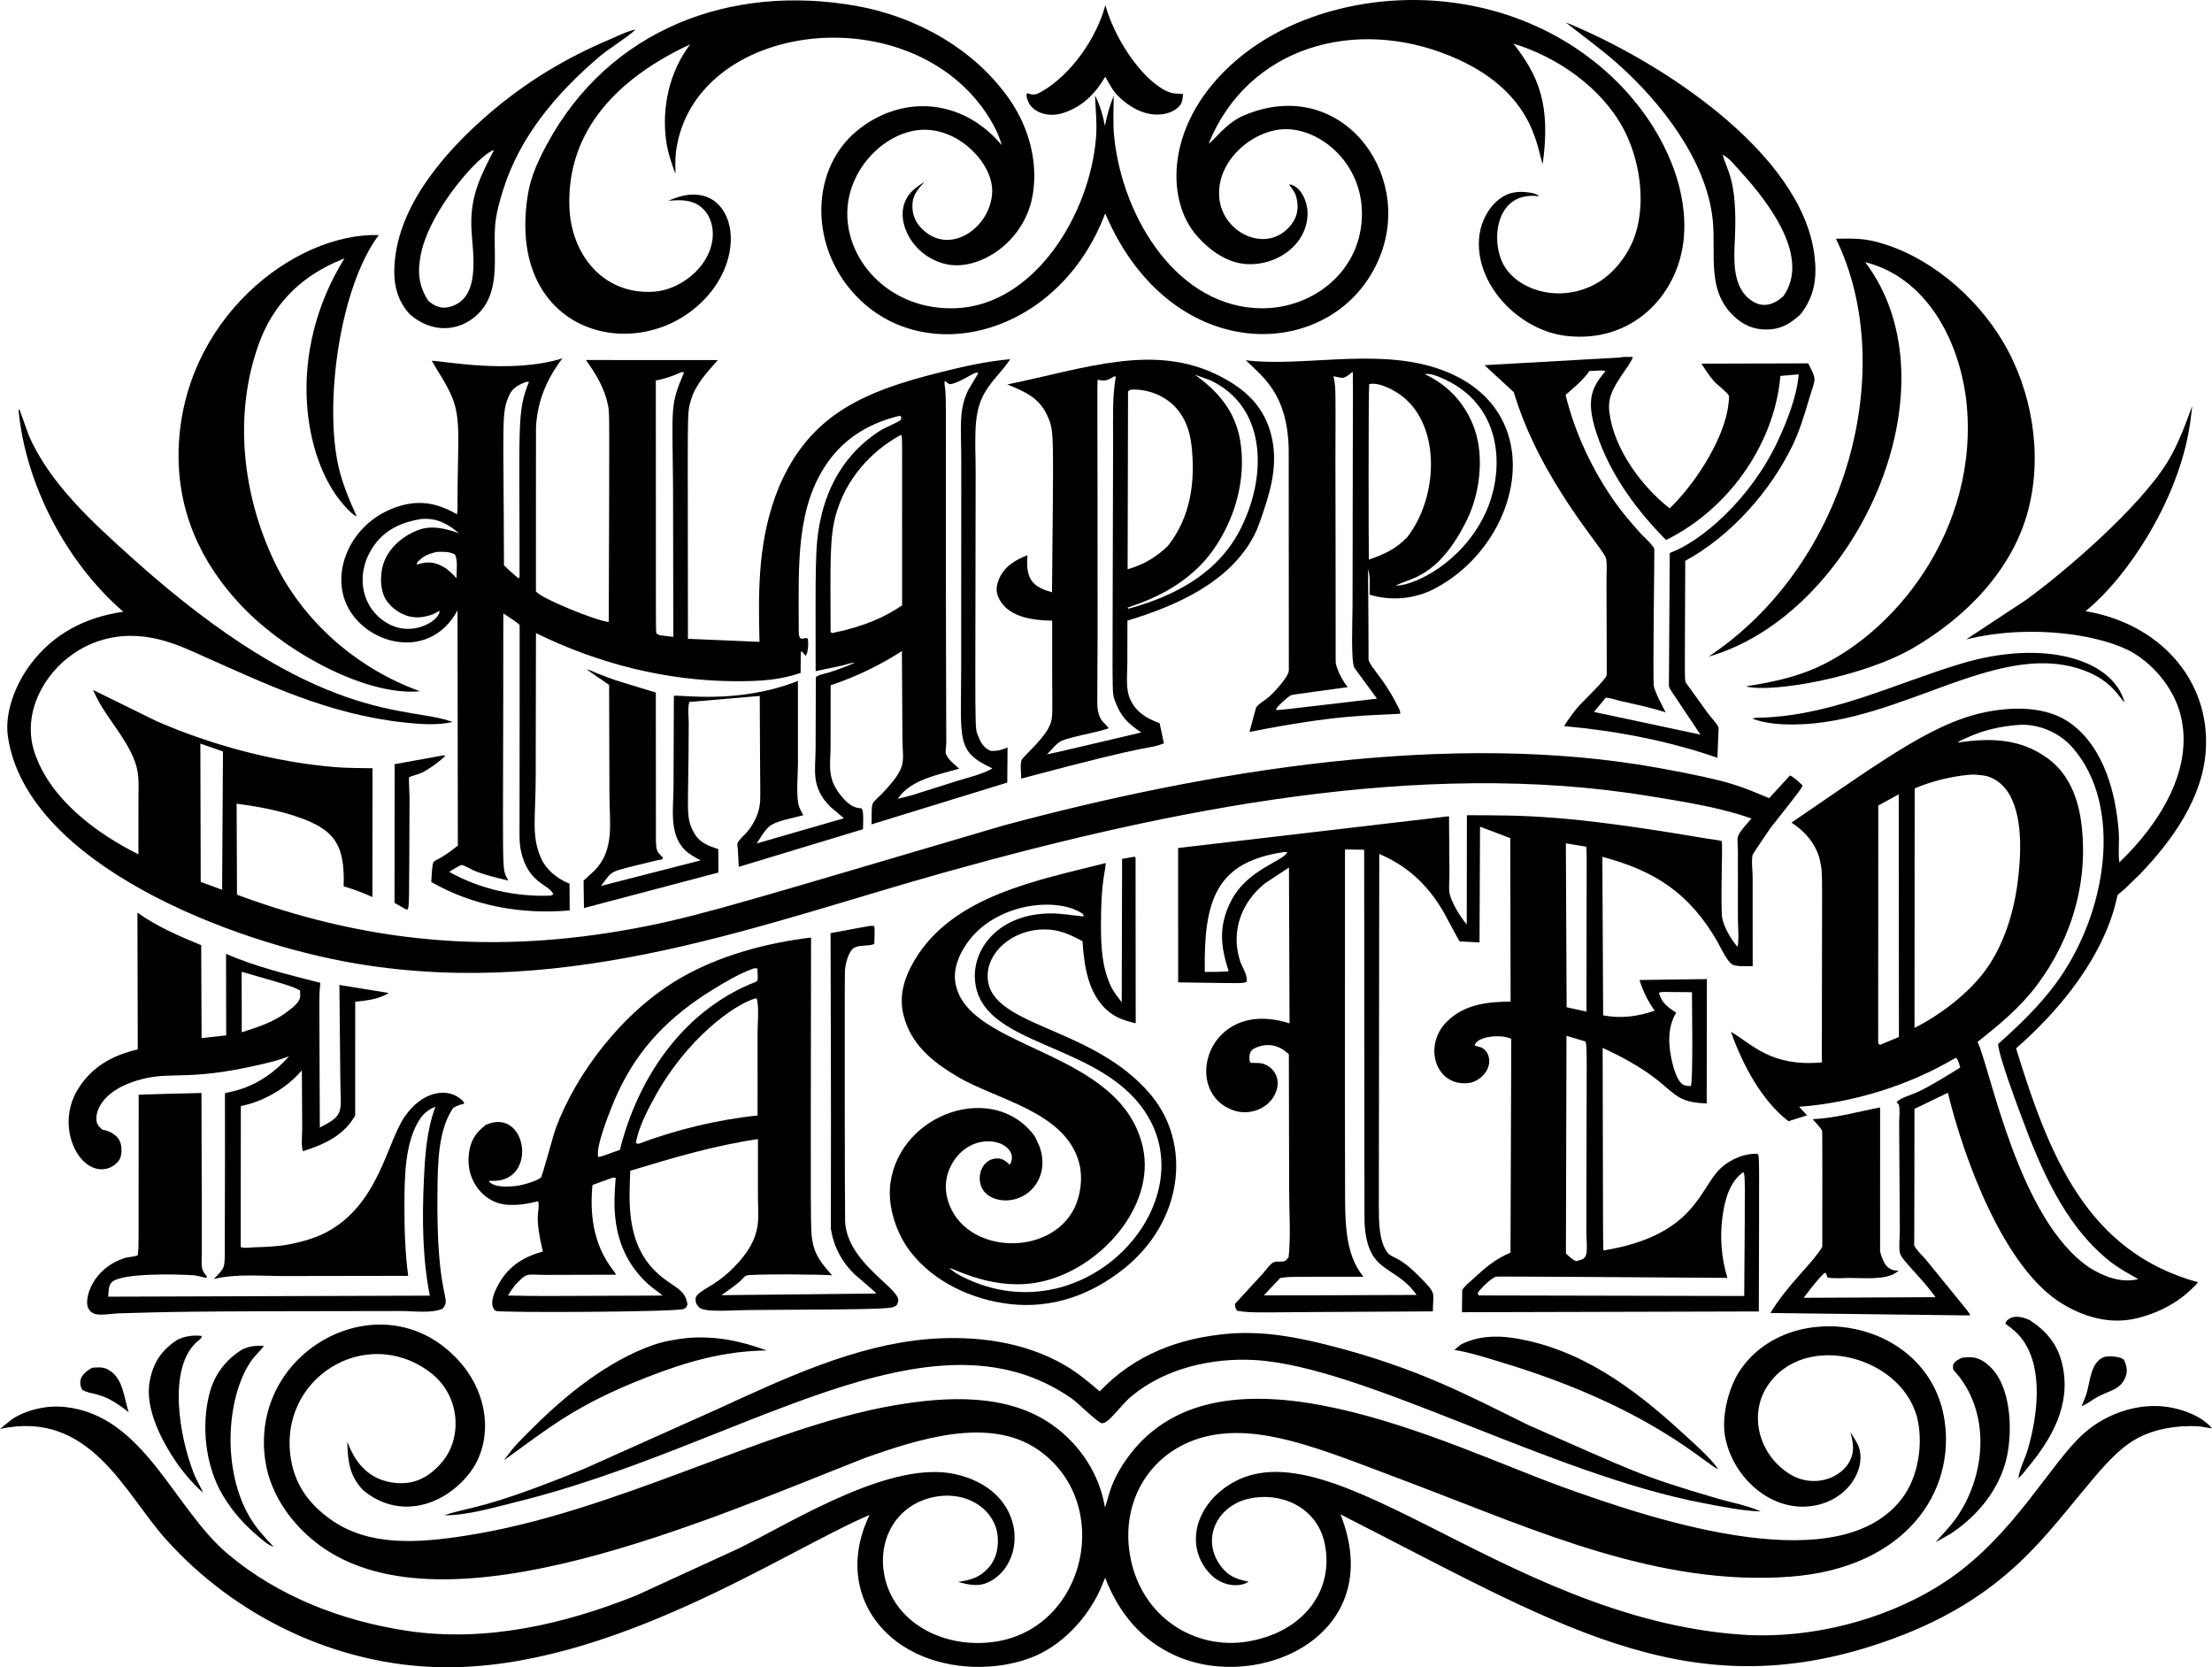
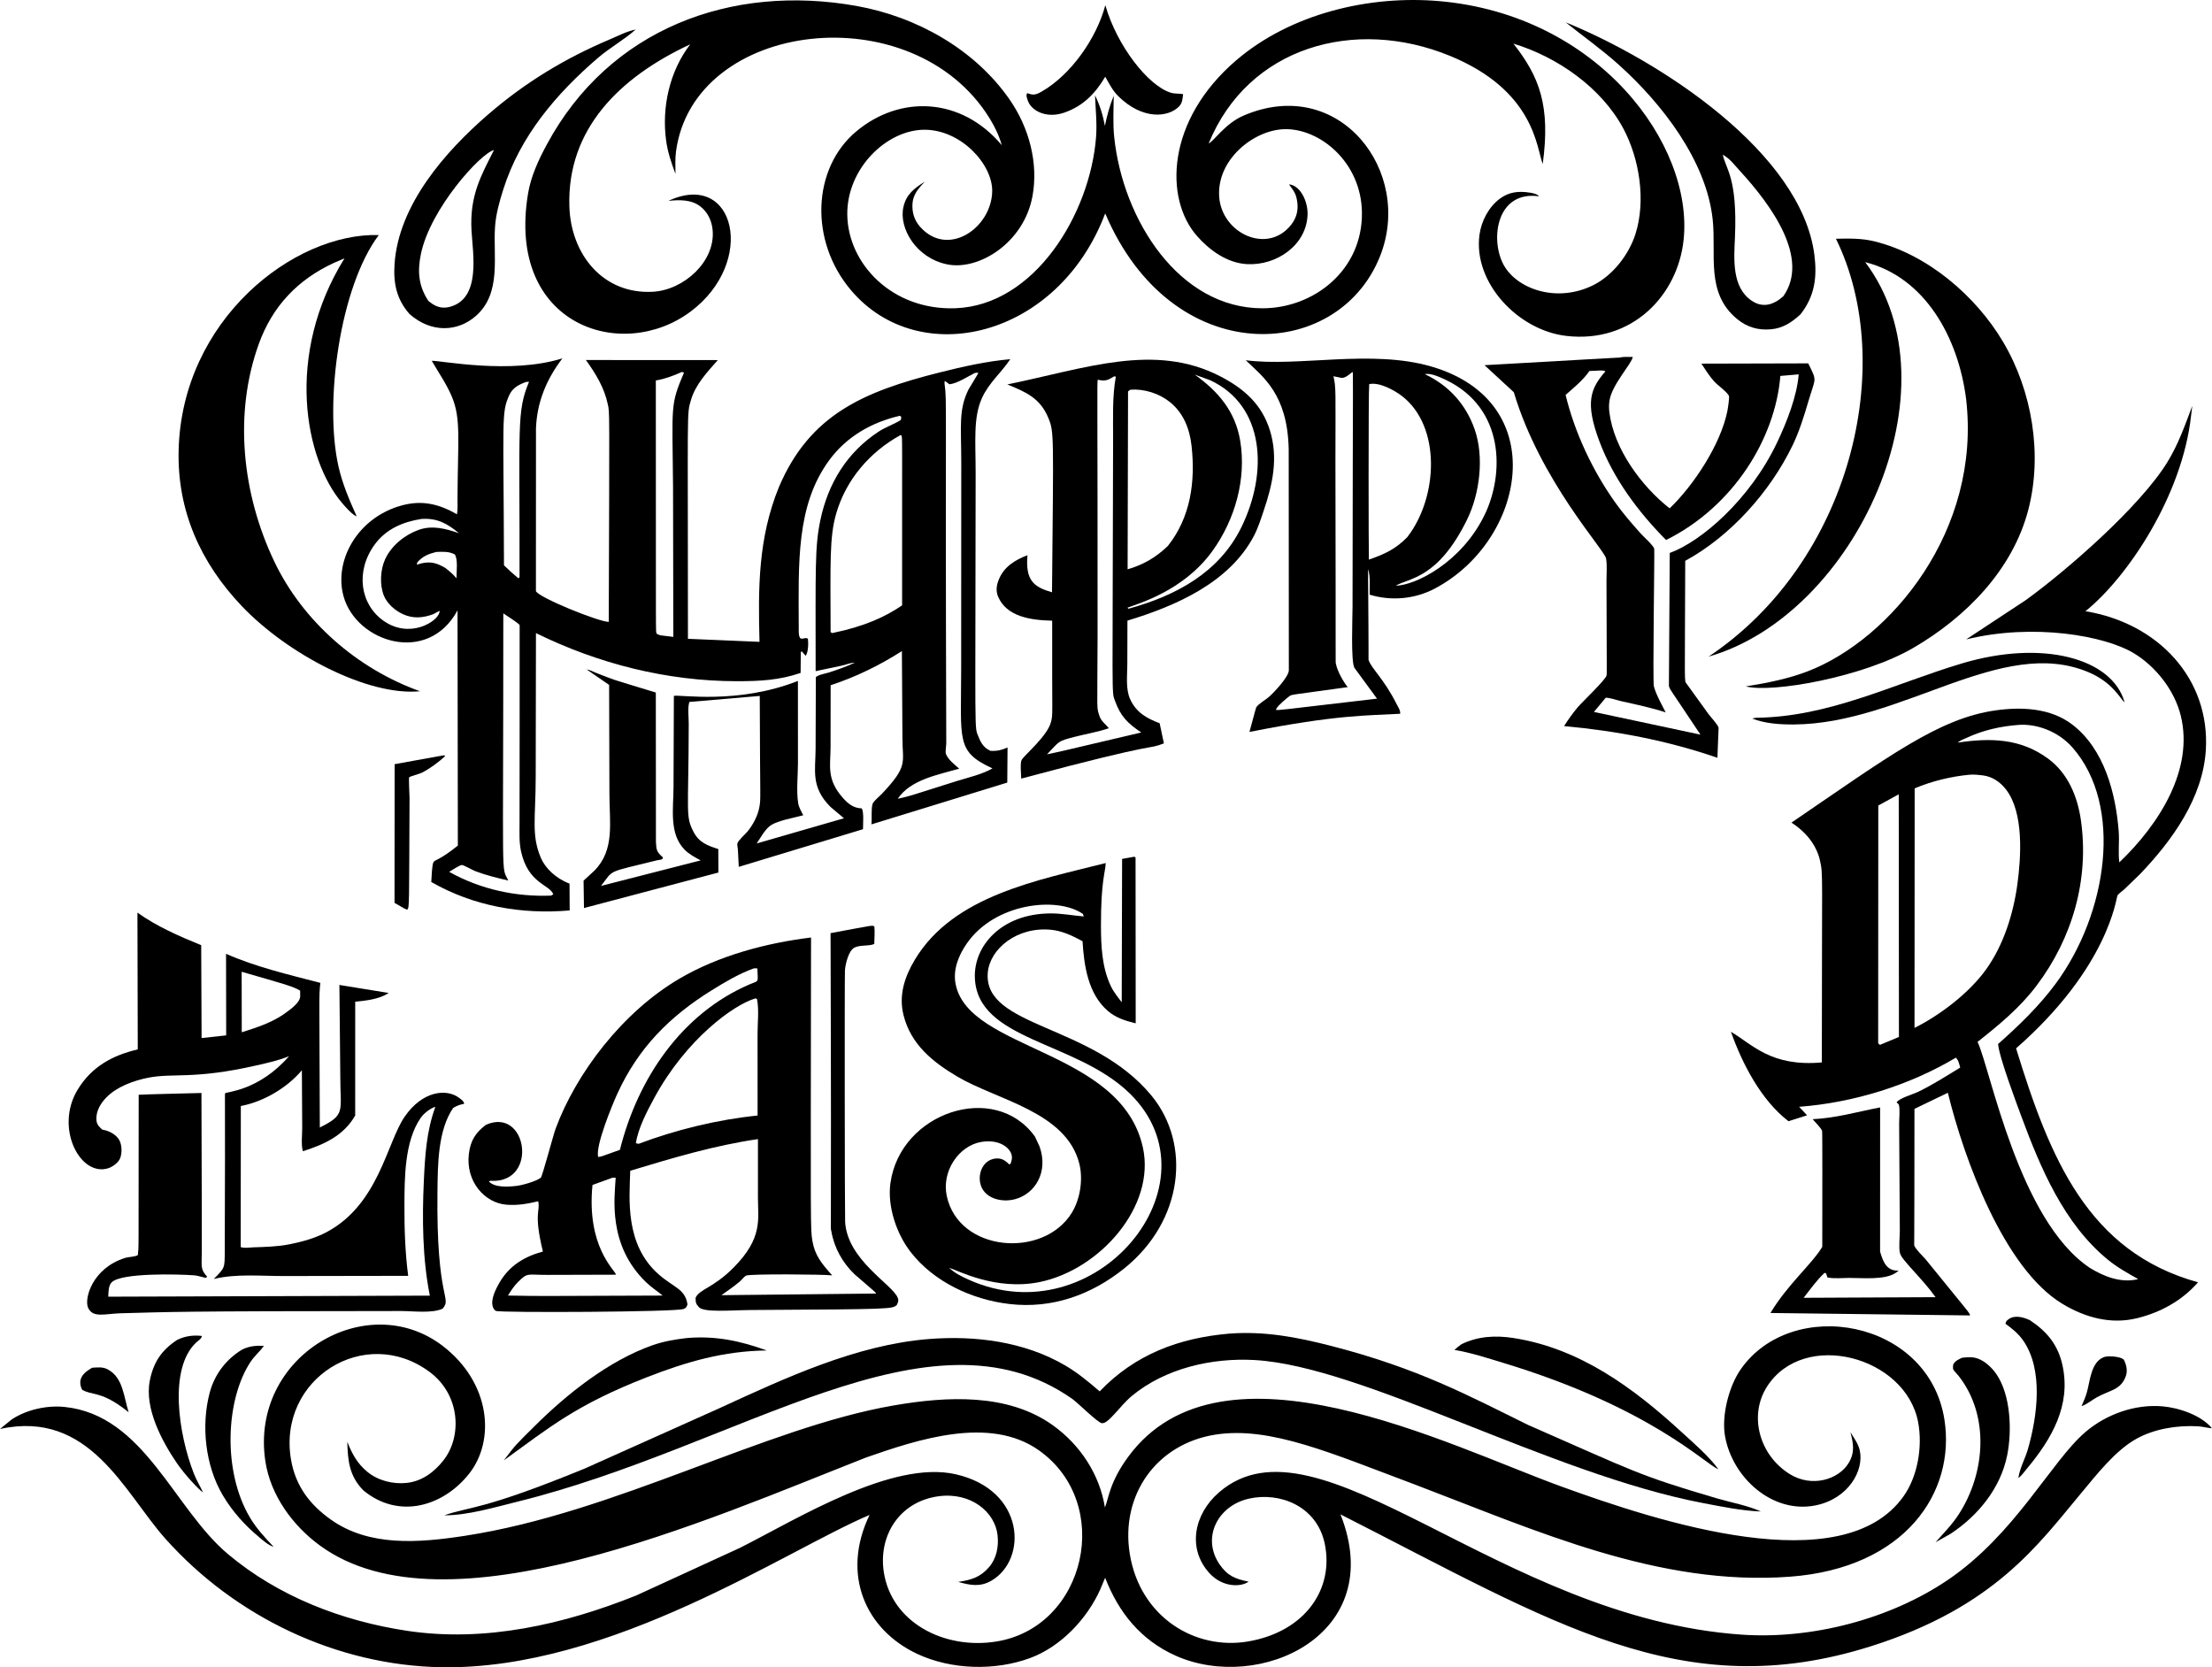
<svg xmlns="http://www.w3.org/2000/svg" version="1.1" id="Layer_1" x="0px" y="0px" viewBox="0 0 5000 3768.618" enable-background="new 0 0 5000 3768.618" xml:space="preserve">
  <g>
    <path d="M1236.052,326.61c-18.769,34.81-35.916,71.541-42.454,110.817   c-49.609,298.176,212.038,382.986,367.389,266.878c150.253-112.305,100.778-320.572-50.136-250.283   c24.722-2.533,51.81-3.41,72.536,12.853c16.643,13.066,25.547,32.473,27.436,53.174   c6.479,70.903-64.936,135.48-134.911,139.425c-112.372,6.339-185.441-83.829-188.915-192.695   c-5.577-174.536,112.924-292.079,273.17-366.575c-46.753,60.827-64.922,142.746-54.372,218.31   c3.659,26.21,11.83,49.88,21.011,74.494c-0.072-16.691-0.965-34.134,1.253-50.689   c39.83-297.567,535.806-355.828,709.1-74.439c11.686,18.976,21.163,38.8,27.268,60.277   c-91.277-108.607-229.792-114.289-329.179-30.909c-99.031,83.066-106.576,246.931-11.45,359.019   c154.361,181.887,467.966,107.816,574.42-173.887c150.879,354.968,524.548,336.948,620.713,98.084   c77.533-192.565-92.026-412.776-308.725-318.839c-40.973,17.76-67.24,58.334-78.081,62.618   c89.304-218.837,330.276-286.211,545.391-197.958c191.727,78.659,195.566,208.655,209.642,244.449   c17.92-131.346-7.232-197.165-66.203-272.066c99.272,29.96,199.532,99.83,248.752,192.498   c36.316,68.372,51.002,162.727,27.104,237.757c-14.773,46.388-50.781,93.079-94.499,115.192   c-84.304,42.639-178.057,8.151-205.854-50.017c-28.019-58.615-11.296-163.369,82.337-150.386   c-3.912-5.25-14.281-7.271-20.715-8.276c-25.238-3.938-46.946-1.837-67.752,13.626   c-25.178,18.712-41.709,50.22-46.033,81.165c-15.052,107.819,86.431,216.069,195.693,228.982   c149.288,17.653,252.757-91.775,265.715-217.745c22.137-215.15-192.739-507.491-552.205-538.905   c-158.816-13.879-335.681,28.375-458.505,133.204c-159.304,135.958-163.453,313.492-89.279,397.698   c28.493,32.345,68.136,61.013,112.636,63.542c67.726,3.85,135.653-43.504,137.285-112.646   c0.702-29.545-16.476-65.417-41.969-67.648c12.143,16.81,15.821,21.133,18.552,38.984   c2.859,19.444-1.441,36.635-13.524,52.125c-53.459,68.526-157.446,19.765-162.872-63.554   c-5.442-83.587,77.982-150.474,147.602-152.283c79.18-2.056,173.712,73.944,175.091,188.318   c1.561,130.564-108.743,216.383-224.615,216.549c-188.534,0.266-315.948-199.728-335.385-387.323   c-3.147-30.392-1.237-62.614-1.097-93.161c-9.128,23.05-14.945,43.877-19.862,68.135   c-4.596-24.294-11.418-46.839-22.416-69.029c1.293,31.457,4.821,63.522,2.354,94.955   c-13.565,172.66-138.229,379.77-317.885,386.315c-142.946,5.211-243.194-100.63-244.404-211.691   c-1.145-104.586,89.339-191.82,174.654-191.775c82.632,0.045,154.163,78.442,152.895,139.441   c-1.741,82.951-100.406,150.626-163.028,79.877c-13.352-15.082-18.641-33.482-17.079-53.346   c1.609-20.444,14.309-34.218,27.544-48.444c-24.142,15.358-41.801,28.356-48.239,57.652   c-10.394,47.254,28.658,114.926,99.36,129.189c71.219,14.362,172.851-48.674,192.387-153.595   c14.06-75.543-7.811-155.688-51.114-218.373c-79.01-114.375-210.778-187.852-345.934-212.099   C1652.668-37.37,1377.151,64.948,1236.052,326.61z" />
    <path d="M2405.555,254.628c42.63-14.713,70.382-43.335,92.746-81.246c8.499,15.152,16.911,31.649,29.354,43.937   c54.504,53.831,112.735,48.749,137.694,23.117c7.271-7.466,7.807-17.739,8.976-27.572   c-9.112-1.91-18.472-0.525-27.384-3.183c-51.627-15.392-122.582-106.856-148.455-197.943   c-19.577,74.169-77.164,156.936-143.915,195.285c-14.864,8.538-19.687,7.962-32.909,3.52   c-2.851,5.519-0.428,10.572,1.409,16.284C2330.639,250.338,2365.03,268.613,2405.555,254.628z" />
    <path d="M3871.317,495.827c8.612,79.569-16.623,165.568,54.737,224.869c22.656,18.844,47.718,26.207,77.104,23.614   c27.224-2.405,47.562-16.091,66.979-34.174c32.068-41.093,37.554-83.991,31.028-134.536   c-29.852-230.301-346.473-437.116-562.182-525.159c40.34,32.205,82.201,61.773,120.631,96.382   C3756.123,233.739,3856.884,362.505,3871.317,495.827z M3933.808,387.287   c70.773,77.235,157.473,196.908,97.254,282.276c-22.476,20.15-46.628,26.701-71.103,10.484   c-46.153-30.633-40.352-95.671-38.278-143.431c5.913-136.102-21.224-154.578-27.432-187.137   C3912.617,361.146,3916.072,367.931,3933.808,387.287z" />
    <path d="M1076.043,713.817c57.987-51.349,38.31-133.671,42.946-201.475c1.942-28.355,10.109-57.267,18.665-84.275   c38.198-120.618,119.954-216.605,214.57-297.758c26.411-22.655,59.188-40.771,84.599-63.528   c-19.814,3.736-39.98,14.425-58.5,22.267c-101.618,43.025-191.077,97.268-274.763,169.522   c-96.805,83.582-202.984,204.38-211.739,338.575c-2.851,43.69,4.624,79.389,33.978,112.818   C975.196,753.408,1035.052,750.112,1076.043,713.817z M951.508,573.723   c21.326-102.346,135.127-227.651,165.026-234.512c-29.098,57.781-55.255,102.834-50.709,182.359   c2.999,52.446,21.487,152.063-47.822,171.687c-25.732,7.286-41.086-6.424-49.628-12.945   C945.779,646.178,943.317,613.036,951.508,573.723z" />
    <path d="M949.418,1562.454c-141.085-50.285-265.195-157.893-329.844-294.105   c-71.803-151.27-92.013-332.068-34.474-491.246c30.819-85.255,88.306-145.424,169.915-183.012l23.721-10.236   c-135.635,218.646-89.817,454.822-5.12,553.519c7.755,9.04,18.809,21.873,28.765,27.944l3.868,1.789   c-16.555-36.835-32.188-73.094-41.141-112.694c-32.643-144.414,3.062-406.092,91.125-523.143   c-192.211-5.398-445.083,191.635-452.457,486.192c-3.431,137.04,49.56,254.741,143.175,352.941   C650.366,1478.89,831.874,1573.974,949.418,1562.454z" />
    <path d="M3862.025,1484.266c333.1-95.605,567.492-608.906,354.081-891.735   c136.085,34.346,210.544,171.61,228.042,308.979c34.947,298.556-171.085,542.514-355.274,614.825   c-45.601,17.911-94.443,27.395-142.646,35.162c58.467,15.521,264.663-20.602,378.735-87.116   c118.625-69.121,224.479-176.156,259.831-312.152c32.549-125.159,8.768-268.502-56.97-379.408   c-61.935-104.519-171.432-198.041-291.058-227.345c-29.145-7.135-57.09-6.423-86.797-5.806   C4289.794,824.395,4183.545,1269.904,3862.025,1484.266z" />
    <path d="M3566.331,1598.617c-11.423,13.574-21.399,27.615-30.876,42.622   c118.285,10.764,234.192,32.805,346.579,71.633c2.571-72.507,3.061-67.049,2.438-68.652   c-3.355-8.62-16.787-22.397-22.72-30.381l-49.512-68.624c-5.443-7.101-3.696,9.229-2.934-277.538   c102.434-55.799,191.729-155.924,242.414-260.543c15.414-31.769,26.263-66.94,36.192-100.782   c16.188-54.799,19.947-43.244-0.6-85.019l-241.494,0.616c8.892,13.369,17.707,27.691,28.417,39.664   c8.776,9.812,27.476,22.161,33.626,32.621c2.017,3.433-2.47,30.877-3.559,36.155   c-15.386,74.41-75.343,165.976-130.171,218.682c-64.093-50.004-126.556-135.532-136.333-217.689   c-1.053-8.84-1.057-16.731,0.268-25.567c5.221-36.326,50.679-83.907,52.638-99.013   c-8.043,0.332-20.762-0.92-28.169,1.233l-306.903,17.415l66.21,61.101   c59.688,200.16,205.29,356.18,208.581,375.922c2.586,15.546,0.865,33.718,0.904,49.496   c0.545,228.595,1.075,207.663,0.06,214.84C3630.111,1535.827,3575.872,1587.268,3566.331,1598.617z    M3738.387,1551.245c-2.886-10.989,1.88-306.29,0.828-310.828c-1.686-7.279-24.31-27.531-30.039-33.922   c-19.774-22.045-39.963-45.279-57.195-69.392c-51.386-71.909-92.389-158.557-113.104-244.472   c19.632-17.249,39.095-32.952,53.908-54.106c18.901-0.234,31.609-2.921,35.968,1   c-33.967,39.016-46.139,70.431-13.776,157.289c31.524,84.595,87.906,160.29,151.058,223.812   c152.34-75.793,246.7-229.484,258.3-370.916l41.477-3.533c-4.084,49.712-26.744,107.144-48.003,152.202   c-62.078,131.848-174.032,226.567-243.527,251.499c-0.004,0.406-1.965,300.242-1.885,300.579   c2.007,8.529,1.519,4.812,71.287,110.061l-240.773-51.325l26.704-32.117c11.522,0.404,24.225,5.402,35.607,7.959   c33.758,7.587,66.907,14.398,99.848,25.198C3756.259,1592.538,3743.383,1570.301,3738.387,1551.245z" />
    <path d="M3095.903,1344.152c48.547,14.762,101.75,10.188,147.022-13.633   c205.217-107.969,266.827-422.393-7.695-502.098c-136.092-39.514-299.915,1.439-419.287-14.138   c39.474,38.084,94.459,77.059,97.054,201.415l0.292,499.353c-0.152,14.754-33.001,49.428-44.119,59.505   c-7.402,6.711-23.753,15.887-28.913,23.334c-1.466,2.115-0.939,1.081-16.014,56.555   c198.87-39.405,268.086-36.846,340.662-41.069c0.949-7.371-4.288-14.542-7.615-21.169   c-29.45-58.71-57.906-81.492-63.796-100.665c-0.375-1.216,0.61,16.28-1.149-204.976   C3098.144,1302.819,3095.682,1326.781,3095.903,1344.152z M3112.625,1579.213   c-241.81,28.169-217.752,26.049-228.614,25.294l1.389-3.233c3.94-6.883,22.86-23.298,29.726-28.035   c5.39-3.725,3.623-2.232,131.144-20.076c-10.517-13.33-23.304-36.111-26.539-52.722   c-1.325-6.817-0.048,29.726-1.129-460.553c0.158-155.678,1.568-163.614-4.456-189.446   c5.793,1.09,1.92,0.314,18.144,3.678c8.584,0.625,17.14-7.396,24.734-13.345   c2.147,4.595,0.932-40.987,0.252,531.582c0.016,22.821-4.264,125.96,4.664,137.729L3112.625,1579.213z    M3267.819,858.533c134.298,63.939,132.302,213.415,88.27,304.701c-52.133,108.082-156.506,159.914-201.194,160.678   c29.511-17.78,94.982-14.428,161.263-149.437c28.909-58.9,38.938-141.846,17.087-204.184   c-19.87-56.675-58.376-98.884-112.344-124.511C3233.496,842.462,3256.297,853.046,3267.819,858.533z    M3094.241,1264.944c-0.742-8.54-1.292-381.127,0.693-396.651c21.918-5.183,56.081,13.064,73.945,26.791   c88.88,68.28,82.23,228.573,12.071,319.127C3154.534,1241.39,3129.384,1252.683,3094.241,1264.944z" />
    <path d="M2276.821,1768.915l0.625-79.328c-13.362,5.645-21.671,8.272-38.362,7.635   c-15.033-6.691-21.699-17.491-27.456-32.273c-9.469-24.295-6.747,18.611-6.298-595.341   c-0.032-73.07-5.715-125.555,14.265-169.77c15.822-35.018,43.607-57.007,64.041-87.956   c-54.713,4.95-106.727,16.675-159.874,30.036c-171.86,43.215-293.141,95.276-362.841,258.394   c-47.282,115.6-47.322,228.282-44.151,350.484l-161.751-6.867c0.09-531.071-3.084-505.738,6.874-539.89   c10.265-35.206,36.901-63.218,60.658-90.093l-298.196-0.172c22.079,30.713,41.581,62.366,49.484,99.945   c4.278,20.35,3.737-4.546,2.178,491.954c-22.083,0.193-160.236-55.648-164.622-69.681   c-0.17-0.545,0.128-367.601,0.128-368.159c2.41-59.5,23.933-110.845,59.741-157.833   c-117.441,36.922-275.716,4.648-295.365,5.538c15.434,26.583,34.511,54.174,46.121,82.574   c20.193,49.377,12.791,96.558,12.111,229.322c-0.084,11.241,0.985,24.054-1.241,35.038   c-40.38-23.178-78.606-32.638-124.983-19.956c-100.205,27.41-153.977,125.475-131.128,206.089   c29.197,102.985,190.144,155.476,257.416,31.037l0.737,531.711c-41.694,33.636-51.3,31.3-55.165,37.567   c-3.301,5.347-4.405,37.053-4.9,44.727c95.629,54.682,203.788,73.678,312.817,64.266l-0.32-60.577   c-32.365-12.482-55.218-35.7-64.842-58.388c-21.985-51.816-11.652-89.292-11.602-183.555l0.565-324.373   c141.129,69.485,296.378,108.644,453.986,108.765c52.838,0.041,96.31-2.367,144.232-18.744l0.416-47.352   l2.342-1.284l8.76,9.936c6.041-8.512,6.213-28.592,5.004-38.868c-8.255-4.218-15.73,5.726-19.377-4.806   c-1.93-5.574-1.221-15.458-1.377-21.425c-0.383-144.531-6.287-274.592,68.921-377.043   c39.131-53.306,95.785-85.615,159.513-100.361l3.331,2.253l-0.825,7.063   c-15.598,10.116-34.166,15.81-50.352,26.459c-71.683,47.167-114.401,116.964-131.741,200.274   c-12.65,60.794-10.707,105.112-10.645,341.152l60.886-12.849c8.424-1.969,18.941-6.587,27.396-6.123   c-19.261,8.776-39.255,16.007-59.441,22.337c-7.543,2.369-22.96,4.818-28.357,10.22l-0.589,161.911   c-0.155,49.16-11.334,86.243,33.662,131.382l30.491,25.646l-197.295,56.971   c8.119-12.201,17.171-28.748,28.217-38.232c15.578-13.373,56.718-19.76,77.004-25.47   c-4.052-8.031-9.905-17.943-11.354-26.831c-4.476-27.499-0.745-61.837-0.605-90.121l-0.088-186.737   c-135.941,53.587-266.745,30.367-280.4,33.766l-0.777,205.821c-0.167,49.258-10.477,105.261,24.77,141.582   c10.073,10.38,23.973,17.699,36.584,24.482l-225.331,57.712c30.015-38.228,10.178-29.115,126.988-57.976   c5.373-1.26,13.368-0.536,12.996-6.562c-14.162-12.287-14.778-16.528-15.782-34.67l-0.248-337.919   c-114.417-34.98-84.749-25.063-136.241-44.919c-5.973-2.353-13.808-6.679-20.142-7.283l50.821,34.966l0.696,246.285   c-0.044,65.304,12.53,126.053-33.674,173.299l-24.79,22.861l0.937,61.929l303.877-80.277l-0.284-53.09   c-24.498-7.783-43.666-14.894-56.062-39.06c-18.63-36.307-11.135-40.708-10.753-244.448   c0.028-13.93-2.759-36.055,1.377-48.964l159.165-13.606c0.65,246.324,2.771,229.867-0.873,251.227   c-3.323,19.472-14.621,40.417-27.1,55.543c-5.032,6.098-20.802,19.66-22.62,26.815   c-0.713,2.809,0.913,10.396,1.173,13.482l1.982,39.28l280.817-85.103c-0.084-9.828,2.482-41.069-3.127-47.116   c-17.789-0.586-29.692-9.534-41.665-22.917c-38.202-42.713-28.679-72.27-28.541-115.224l0.176-140.166   c57.363-18.892,110.134-44.698,161.066-77.14l1.225,196.008c-0.105,56.85,14.066,62.634-46.881,126.984   c-4.7,4.962-18.204,16.107-20.374,21.781c-3.851,10.068-1.481,35.078-2.702,46.835L2276.821,1768.915z    M1151.333,892.835c7.695-16.687,21.619-23.506,37.858-29.544l6.642-0.308   c-28.353,68.409-20.858,97.119-21.479,441.846l-2.462,2.409c-19.35-16.493-11.894-9.83-32.713-29.424   C1138.315,943.396,1132.785,933.028,1151.333,892.835z M1031.803,1307.045c-7.715-9.2-15.87-16.063-25.294-23.394   c-16.319-9.084-32.708-18.227-64.261-7.175l1.057-5.418c12.675-14.198,24.794-18.816,42.542-23.413   c14.365-0.632,29.15-1.501,42.165,5.502C1035.563,1264.527,1031.743,1292.699,1031.803,1307.045z M945.443,1198.02   c-31.408,11.525-61.022,35.599-75.067,66.411c-10.729,23.542-12.479,57.608-2.71,81.778   c7.515,18.596,25.855,34.374,43.939,42.425c22.868,10.184,45.324,8.071,68.104-0.56l13.952-7.507l-0.336,3.774   c-5.09,21.647-67.57,59.834-125.887,19.212c-52.951-36.878-64.966-111.481-20.606-172.523   c25.654-35.306,64.069-51.577,105.829-58.016c35.407-2.305,58.096,10.072,84.759,32.193   C1007.186,1194.883,976.919,1186.471,945.443,1198.02z M1250.713,2021.403l-5.004,2.981   c-79.234,3.074-159.016-13.76-230.376-53.734c6.406-3.457,22.244-14.694,28.569-15.427   c3.355-0.388,25.234,11.897,30.147,13.778c24.442,9.356,49.48,15.322,74.886,21.305   c-16.532-36.481-11.144,31.671-11.254-603.884c5.613,4.042,35.359,22.457,36.941,26.603   c0.22,0.577-0.236,448.755-0.236,449.157c-0.012,20.664-1.073,41.793,3.367,62.093   C1193.755,1997.502,1242.263,1999.03,1250.713,2021.403z M1521.349,1101.16l0.629,338.431l-29.226-3.561   c-3.315-0.965-5.493-1.985-8.483-3.618c-2.45-10.359-1.367,46.717-1.837-572.395   c20.926-3.493,39.575-10.628,58.888-19.244l4.828,1.357C1514.293,917.086,1519.855,913.937,1521.349,1101.16z    M2039.119,1368.35c-37.509,25.545-83.935,47.468-158.248,62.654l-3.379-2.345   c-0.268-158.253-2.851-214.51,12.771-268.262c22.248-76.544,76.028-138.881,145.365-177.029l1.69,0.624   C2040.125,990.64,2038.81,968.562,2039.119,1368.35z M2168.197,1737.454   c-10.749-9.643-25.238-20.486-30.115-33.518c-1.613-4.318,0.741-17.655,0.861-23.209   c-2.577-786.362,1.642-772.151-3.559-810.489c-0.476-3.514-0.64-5.906,0.176-9.448l10.485,7.831   c17.792-1.825,40.776-17.115,57.046-25.342c4.072-0.892,4.2-1.304,8.444,0l-22.752,37.916   c-22.284,46.297-16.009,81.236-15.934,165.544c0.01,268.569,0.055,162.804-0.228,465.599   c-0.119,162.614-11.918,186.361,70.747,224.472c-23.137,13.418-53.468,20.285-79.058,28.14   c-124.695,39.401-97.95,31.643-135.048,40.593C2058.02,1762.072,2120.795,1751.248,2168.197,1737.454z" />
    <path d="M2548.454,1402.808c109.121-33.074,230.019-85.627,285.653-191.055c9.533-18.067,15.662-37.739,22.22-57.023   c20.466-60.193,33.505-119.849,14.065-182.307c-18.268-58.692-58.684-94.179-112.127-121.774   c-148.888-76.896-304.678-17.738-481.302,18.311c42.237,17.207,74.158,30.957,92.57,75.399   c13.388,32.307,11.738,34.393,8.428,394.458c-40.657-11.856-60.575-26.198-55.465-83.883   c-27.712,10.789-52.01,25.138-64.201,53.646c-5.589,13.077-7.963,26.567-2.182,40.089   c19.221,44.962,72.88,53.225,122.228,54.282c-0.477,221.556,2.026,209.56-2.486,228.342   c-7.714,32.142-60.284,75.211-66.519,86.383c-3.839,6.879-1.069,33.254-0.993,42.205   c328.488-87.892,279.03-63.203,322.529-79.553l-9.6-45.571c-29.534-11.113-53.223-24.47-66.803-54.65   c-10.297-22.89-6.398-53.686-6.27-78.58L2548.454,1402.808z M2549.835,884.631l5.404-3.829   c31.036-2.197,64.569,8.319,88.862,27.691c31.123,24.826,45.172,61.141,49.364,99.877   c8.744,80.761-2.202,160.866-53.735,225.817c-27.116,25.899-54.857,42.145-90.864,52.67L2549.835,884.631z    M2740.568,1245.472c50.973-70.617,77.277-162.919,62.712-249.595c-11.134-66.275-49.604-111.194-102.679-149.093   l35.175,12.793c123.578,57.655,130.987,208.922,69.866,332.889c-49.748,100.912-146.167,153.708-254.713,183.444   l-2.462-2.285C2570.48,1364.939,2674.649,1336.801,2740.568,1245.472z M2579.721,1655.656   c-210.517,49.447-170.532,40.267-213.093,49.416c29.518-30.489,23.117-29.262,61.419-39.264   c25.871-6.755,53.031-11.053,78.277-19.716c-6.838-9.144-16.911-15.518-20.77-26.707   c-7.241-23.176-5.098-1.274-4.572-180.182c0.242-531.519-1.615-576.672,0.52-580.915   c16.662,3.904,22.744,1.23,36.681-7.507l4.048,0.468c-8.247,45.875-6.093,93.971-6.186,140.442   c-0.996,601.348-3.739,570.294,4.179,592.231C2533.044,1619.449,2548.87,1634.848,2579.721,1655.656z" />
-     <path d="M69.423,1500.865c-33.199,43.918-59.817,108.825-51.464,164.78   c42.738,286.305,504.249,465.337,789.546,512.771c485.707,80.769,917.358-92.19,1335.246-208.642   c500.487-139.464,1067.12-255.692,1585.155-170.37c76.188,12.545,158.284,24.978,231.132,50.673   c-9.368,11.237-25.006,26.719-30.523,40.288c-2.37,5.834-0.112,25.531-0.144,33.133l-0.048,150.614   c0.016,20.508,2.923,46.195-0.601,66.131c-14.176-15.547-30.179-43.278-34.643-63.974   c-4.732-21.945,1.522-171.851-1.405-175.144c-1.133-1.276-32.289-5.39-36.16-6.05   c-321.77-54.931-413.83-51.785-539.734-52.434l-0.325,246.986c-14.533-17.083-31.348-44.694-37.889-66.099   c-3.659-11.981-1.169-32.589-1.258-45.635l-0.917-132.879l-612.386,71.781l0.064,303.697   c150.097,1.994,144.86,2.935,154.873-1.312c1.882-18.22-9.869-31.153-15.105-47.627   c-21.078-66.327,2.951-131.97,56.19-174.66l54.544-35.995l1.286,352.241   c-189.049-60.383-246.79,160.851-122.625,197.885c38.739,11.567,85.206-10.203,94.624-51.689   c6.558-28.862-14.046-53.234-38.482-56.259l-21.987-0.849c-3.007-6.654-3.111-16.134-0.164-23.109   c3.115-7.383,11.09-10.933,18.3-13.253c18.036-5.814,33.79-4.986,50.793,3.773   c6.518,3.357,12.387,8.584,17.996,13.258l0.685,308.283c0.032,49.264,3.94,102.014-1.221,150.91   c-2.03,1.989-5.765,6.815-8.103,7.956c-6.606,3.229-18.917,0.088-25.803,3.077   c-7.611,3.301-18.789,19.264-24.738,25.963l-62.544,68.072c0.08,7.927,0.397,8.956,4.796,15.547   c39.735,6.301,15.747,3.101,442.452,1.452c-0.015-44.914,10.641-37.36-32.433-80.557   c-45.812-45.942-59.494-39.075-69.749-51.793c-20.102-24.922-19.922-73.887-19.966-104.351l0.961-797.352   c64.34,28.033,106.947,67.902,142.659,126.576c4.295,7.055,37.825,70.517,38.886,71.089   c0.836,0.45-2.84-0.339,45.068,2.433l1.177-261.615l68.332,25.779l0.793,369.544   c-52.602,0.516-104.805,6.118-144.208,45.447c-54.553,54.454-25.393,146.793,48.607,138.789   c25.202-2.72,51.053-28.535,46.933-55.319c-1.393-9.06-5.645-17.095-13.111-22.569   c-5.593-4.102-13.175-4.526-19.533-7.231c5.344-21.239,60.386-26.006,82.777-14.818   c-1.099,287.141-0.706,176.251-1.698,483.247c-34.154,14.29-56.578,33.486-83.45,58.324   c-8.703,8.043-19.245,16.143-25.71,26.127l-0.557,50.192l670.998-1.749c1.005-368.745,1.497-346.663-2.482-356.266   c-30.347-1.513-61.054,11.873-83.314,32.165c-48.27,44.008-56.344,152.097-264.67,186.116   c-2.15-4.164-1.391,24.407-2.578-457.812c177.05,81.506,136.436,122.253,235.244,125.652l0.42-281.147   l-152.339,2.109c7.999,25.587,18.753,47.532,34.331,69.349c-38.514,13.217-76.131,18.355-116.503,10.516   l-1.766-358.315c119.503,31.858,196.387,81.97,259.742,191.155c7.61,13.114,23.06,49.492,37.589,53.734   c12.263,3.577,29.502,2.029,42.474,2.253l-0.12-202.135c0.04-12.553-3.443-38.724,0.2-50.045   c0.776-2.475,38.178-57.309,39.675-59.525c64.652-82.249,68.707-86.55,73.065-96.936   c-8.928-8.023-17.616-17.019-28.386-22.465l-47.201,51.301c-65.135-26.55-81.899-37.698-249.041-68.088   c-471.437-85.715-1018.764,5.573-1481.391,129.845c-537.685,158.065-673.322,200.861-806.69,227.477   c-306.917,61.246-601.345,49.445-926.188-70.921l-0.845-205.721c55.473,7.335,117.48,18.848,168.525,41.949   c58.981,26.696,73.129,63.249,73.701,129.109c0.024,2.765-0.897,13.722,0.072,15.686   c0.713,1.453,3.087,0.968,4.628,1.457c20.382,6.455,40.668,13.678,60.013,22.833l0.224-291.152   c-28.045-0.54-56.554-0.288-84.503-2.569c-135.155-11.028-279.091-49.488-403.333-103.751l-143.774-70.633   c17.125,41.057,45.627,74.539,69.011,111.798c39.282,62.599,33.536,86.224,33.528,134.707l-0.07,124.983   c-95.358-47.544-199.415-124.627-234.682-229.722c-35.523-105.858,43.434-219.719,146.154-252.816   c98.361-31.7,181.677,10.957,237.181,35.707c139.64,61.794,280.45,130.407,453.169,148.989   c34.843,3.745,73.741,6.575,108.208-1.176c-96.265-37.952-299.89,12.369-728.409-374.55   c-86.425-78.036-182.234-164.672-229.431-273.224l-20.674-57.844l-2.584-0.592   c15.522,169.31,108.245,345.538,236.794,456.92C193.69,1395.017,121.909,1431.436,69.423,1500.865z    M2782.814,2036.296c-28.634,56.003-24.25,101.726-5.485,159.181c-34.108,1.744-21.774,1.503-54.04,1.26   c-2.412-161.433,24.893-247.985,178.13-270.663l8.259-0.192C2903.987,1945.62,2819.716,1964.126,2782.814,2036.296   z M3202.133,2927.023c-269.894,0.994-193.642,0.793-345.402,0.964l37.113-39.324   c22.177-3.46,25.679-2.673,188.391-2.765c-45.293-53.382-41.591-134.921-41.885-217.573   c-0.545-221.901-0.453-71.223-0.136-748.368l43.342,0.788c0.917,759.045,0.183,832.549,1.065,846.332   C3091.934,2881.173,3152.609,2856.947,3202.133,2927.023z M3824.515,2242.678   c-0.108,25.066,2.987,204.176-2.778,212.407l-9.156-0.752c-3.055-0.624-5.965-1.277-8.672-2.925   c-12.467-7.587-20.586-35.779-23.897-49.641c-8.948-37.503-11.722-79.036,8.8-112.718   c-20.599-13.888-31.229-20.519-39.178-44.855C3756.299,2241.327,3755.984,2242.163,3824.515,2242.678z    M3584.583,2838.334c-0.945,2.457-3.215,4.17-4.824,6.255c-5.485,3.39-10.818,4.538-16.999,5.979   c-9.332-3.333-16.023-10.9-23.148-17.551l1.257-491.75l42.898,12.893c4.108,12.922,2.655,5.807,1.982,430.481   C3585.708,2798.062,3588.999,2826.874,3584.583,2838.334z M3584.992,1913.702c2.067,5.534,1.559-20.96,1.048,372.901   l-44.843-9.86l-1.738-370.469L3584.992,1913.702z M3904.574,2888.427c-13.532-44.322-17.347-91.946-11.102-137.997   c5.186-38.276,15.863-79.005,46.95-100.969c4.672,7.632,4.175-0.234,2.242,279.923l-600.099-1.244l-2.506-4.978   c5.689-10.488,31.14-34.299,41.396-37.463C3384.435,2884.78,3747.857,2887.431,3904.574,2888.427z M504.012,1698.63   l-1.95,312.612l-48.367-17.976l-0.805-312.509L504.012,1698.63z" />
    <path d="M4444.308,1445.294c153.108-37.455,313.493-7.898,377.734,30.464   c50.725,30.337,93.323,84.399,107.455,142.274c29.537,121.13-48.431,244.814-139.003,331.252   c-2.922-22.561,0.36-46.347-1.321-69.192c-6.526-86.672-32.709-187.029-105.013-242.356   c-49.123-37.58-114.742-40.321-173.674-31.993c-128.32,18.144-242.186,104.432-461.088,253.692   c37.319,23.88,58.045,55.718,64.577,86.095c7.137,33.122,4.146,13.785,4.083,455.947   c-115.374,10.213-156.329-40.514-205.474-69.284c25.619,72.061,67.912,154.343,130.048,202.143l42.117-13.322   l-18.055-19.26c122.068-9.144,248.74-48.16,354.314-111.034c6.045,5.474,7.566,14.738,9.848,22.329   c-31.268,19.14-62.535,39.132-95.564,55.083c-10.609,5.122-43.038,14.298-48.203,23.722   c1.601,1.669,3.923,2.865,4.844,5.006c3.363,7.723,0.721,34.334,0.881,43.646l1.521,241.567   c0.12,13.806-2.883,38.075,0.44,50.797c4.162,15.921,50.058,56.513,80.351,99.193l-298.144,1.408   c14.973-19.216,29.386-39.712,47.242-56.363l3.363,0.92l3.163,9.468c15.053,3.077,33.31,1.141,48.683,1.029   c29.746-0.22,80.631,5.422,105.693-11.469l6.686-4.954c-25.588,0.73-34.511-16.134-42.077-43.23l0.08-325.698   c-51.246,9.74-99.889,24.122-152.495,26.567c6.085,7.427,17.255,17.768,21.299,26.035   c0.874,1.743,0.53,144.588,0.44,262.432c-21.905,37.524-79.434,86.054-117.064,149.598l451.199,5.498   c-2.248-7.409,2.448-0.119-100.81-127.188c-6.004-7.011-22.499-22.413-25.262-30.725   c-0.645-1.96,0.209,26.15,0.32-308.959l75.467-36.403c36.79,150.209,126.58,396.283,257.948,476.464   c51.646,31.489,110.298,47.792,170.151,32.993c53.046-13.121,101.29-39.66,137.482-81.085   c-249.136-68.719-335.114-280.639-411.325-528.733c209.634-183.974,225.906-339.505,229.243-345.602   c2.162-3.886,11.731-10.629,15.334-13.902l35.551-34.362c72.624-75.787,141.925-172.047,148.731-280.123   c10.037-160.679-106.853-286.94-272.081-314.165c95.235-76.59,218.826-261.004,238.731-441.725l2.763-22.317   c-16.655,44.09-31.548,86.96-56.491,127.384c-62.606,101.62-228.518,245.401-319.643,311.42L4444.308,1445.294z    M4249.456,2361.771c-1.361-0.644-2.923-2.653-4.044-3.749l0.281-537.249l46.241-25.362l0.4,548.481   L4249.456,2361.771z M4327.565,2323.415l0.36-541.431c38.834-16.387,81.792-26.867,123.669-30.805   c9.809-0.925,20.218,0.216,29.986,1.388c21.82,2.617,39.836,15.034,53.007,32.205   c40.396,52.478,33.91,152.239,25.463,214.26c-9.128,66.784-31.309,137.465-71.023,192.627   C4451.277,2244.139,4386.074,2294.193,4327.565,2323.415z M4646.207,2224.07   c-37.113,50.124-83.153,94.635-129.755,135.8c2.587,30.662,43.541,138.949,52.486,163.139   c43.439,117.356,96.525,243.332,195.894,324.517c21.259,17.367,44.319,30.141,68.101,43.494l-2.523,0.868   c-37.553,8.243-75.186-6.811-106.374-25.947c-161.537-107.577-224.86-450.271-253.984-510.89   c48.963-38.78,95.244-76.688,133.197-126.88c81.272-107.512,119.546-240.279,100.449-374.234   c-7.607-53.402-29.226-105.86-73.705-138.801c-62.616-46.375-130.836-47.595-204.582-36.587   c4.604-4.774,15.094-8.499,21.179-11.305c36.712-16.947,75.387-25.547,115.462-28.648   c39.953-3.236,89.584,13.422,122.709,51.185C4799.794,1820.84,4764.102,2064.947,4646.207,2224.07z" />
    <path d="M4720.833,1519.424c56.254,23.768,72.265,61.586,81.592,68.024c-27.964-99.972-185.989-142.336-368.166-87.74   c-155.257,46.531-298.904,120.846-464.891,122.682l-8.768,1.661c28.585,11.549,63.136,13.658,93.643,13.513   C4299.843,1636.402,4524.173,1436.33,4720.833,1519.424z" />
    <path d="M953.242,1746.77c18.885-9.624,37.125-23.258,52.803-37.455l-1.802-2.161   c-10.764,1.71,7.136-1.463-112.211,20.169l-0.248,313.437l21.055,12.21l7.583,3.377   c5.246-6.026,4.068-4.159,5.297-253.356c-0.056-4.486-2.142-44.322-0.837-46.119   C926.05,1755.261,949.086,1748.887,953.242,1746.77z" />
    <path d="M2281.442,2631.95c-8.826-8.312-16.227-14.126-29.102-13.421c-27.724,1.506-42.074,29.963-36.593,55.947   c6.986,33.155,46.534,44.995,79.422,35.915c44.183-12.193,75.29-60.709,54.664-118.845l-10.381-22.333   c-90.419-126.526-304.725-55.074-326.765,105.263c-7.17,52.162,13.56,113.947,45.484,155.2   c52.819,68.26,139.527,108.072,223.678,117.852c96.225,11.185,184.772-20.592,259.117-80.225   c133.996-107.476,152.291-281.169,61.639-391.069c-134.225-162.743-379.709-153.12-369.848-277.27   c4.308-54.258,66.404-105.089,143.423-97.304c25.29,2.553,48.703,13.782,70.774,25.826   c3.479,55.367,12.343,118.461,56.794,157.221c18.288,15.95,40.191,22.782,63.38,28.324l-0.332-374.83   l-2.71-1.709l-27.7,4.922l-0.857,324.041c-8.84-11.649-18.436-23.418-24.702-36.711   c-19.961-42.353-22.099-89.733-22.216-135.704c-0.27-102.968,10.354-122.508,10.714-142.254   c-151.25,38.616-343.937,72.606-431.322,218.362c-23.401,39.032-37.025,80.637-25.575,125.864   c16.711,65.983,65.754,105.519,122.06,138.777c89.443,52.829,245.377,79.177,275.135,196.225   c8.98,35.322,2.246,80.257-17.043,111.506c-64.209,104.036-255.584,88.827-282.538-38.272   c-11.942-56.272,27.561-113.327,77.665-121.998c40.34-6.977,65.924,12.671,69.305,30.689   c1.217,6.459-0.524,12.805-2.89,18.752L2281.442,2631.95z M2350.146,2897.843   c135.742-27.799,262.57-170.932,233.234-304.121c-49.092-222.875-393.544-218.261-423.322-369.42   c-6.45-32.742,6.81-64.863,25.138-91.461c63.234-91.773,204.315-107.322,262.524-67.092l2.054,5.758   c-25.891-2.197-50.152-7.115-76.456-6.862c-110.292,1.063-172.144,73.714-169.77,144.916   c4.759,143.001,228.22,142.845,350.234,262.072c208.419,203.66-76.821,550.526-364.819,420.621   c-14.829-6.686-31.756-14.962-43.307-26.543C2163.608,2870.886,2250.761,2918.195,2350.146,2897.843z" />
    <path d="M1024.301,2504.365c8.359-5.186,15.213-7.523,24.862-9.356c-0.737-6.062-5.877-9.252-10.578-12.889   c-29.509-22.862-84.135-15.932-123.942,42.073c-40.483,58.996-58.468,197.815-176.008,260.627   c-26.295,14.05-55.461,21.973-84.539,27.752c-26.735,5.314-54.188,5.89-81.348,6.851   c-8.351,0.296-20.959,2.521-28.629-0.64l0.264-318.791c51.081-9.596,104.364-40.921,137.994-80.793l0.741,130.786   c0.088,14.702-2.846,38.644,1.605,52.206c47.879-15.294,91.969-34.91,118.145-80.729l0.06-257.286   c25.174-2.413,54.112-5.502,75.771-19.708l-111.507-18.123l2.022,207.654c-0.093,78.436,12.932,85.211-46.301,114.539   c-0.813-304.943-2.311-294.709,1.233-326.863c-70.226-18.303-146.798-36.171-213.185-65.735l0.32,184.376   l-55.585,6.051l-0.897-209.89c-49.124-20.088-100.837-42.522-144.117-73.626l0.724,309.163   c-57.858,13.626-104.481,39.324-135.897,91.077c-52.367,86.271,5.675,197.832,69.309,177.501   c9.911-3.169,23.217-12.901,26.924-22.957c4.441-12.045,3.998-30.064-2.383-41.137   c-5.614-9.736-18.875-19.842-38.303-23.226c-8.224-7.839-12.898-12.033-13.202-23.838   c-0.476-18.492,9.696-35.599,22.341-48.612c23.736-24.426,61.394-38.048,94.067-44.651   c57.217-11.568,102.408,4.643,245.34-27.963c25.014-5.707,49.992-11.053,73.769-20.877   c-68.286,78.559-141.99,80.454-144.236,83.794c-1.667,2.483,0.335-18.17-1.089,358.259   c-0.254,37.613,0.271,35.973-24.786,61.537c51.67-12.517,108.796-6.335,161.955-6.646l277.442-0.448   c-6.894-52.298-8.66-105.924-8.48-158.641c0.216-62.418,0.068-145.368,36.697-198.305   c7.837-11.451,22.728-21.636,31.292-24.522l1.878-0.216c-19.95,53.99-23.365,110.273-26.003,167.273   c-3.916,84.611-3.167,175.96,13.576,259.178l-726.898,2.357c0.493-10.12,0.14-24.978,7.858-32.617   c22.137-21.909,151.537-18.216,185.039-15.747c7.333,0.54,11.224,1.892,27.4,5.846l3.279-2.565   c-16.025-17.689-12.237-22.457-12.119-59.74c-0.032-101.604,0.109-30.51-0.825-355.586   c-6.113,0.154-135.625,3.194-141.881,3.994c-0.354,392.706,0.344,334.505-1.921,362.549   c-8.568,4.35-19.929,3.473-29.311,6.439c-73.382,23.207-92.373,91.823-83.12,112.442   c10.534,23.456,37.322,13.799,71.942,12.541c119.515-3.133,116.803-4.802,636.21-5.138   c27.064,0.068,68.953,5.774,93.219-5.29c21.94-25.977-14.716-16.998-11.658-265.541   C989.57,2632.87,989.59,2554.962,1024.301,2504.365z M640.109,2293.407c-29.002,19.352-60.782,29.408-93.623,39.876   l-0.252-136.756c97.592,28.303,114.849,32.426,132.185,42.666l0.12,13.758   C677.005,2268.788,651.671,2284.787,640.109,2293.407z" />
    <path d="M1111.07,2669.101c106.673,4.474,80.437-168.32-12.964-126.496   c-23.553,18.211-34.563,35.419-38.274,65.579c-7.566,61.51,34.89,110.939,85.348,114.883   c25.602,2.001,46.737-2.081,71.383-7.791c5.066,23.636-10.876,25.334,10.621,113.638   c-42.165,11.489-75.919,31.865-98.379,70.601c-7.907,13.637-20.138,37.703-14.933,53.894   c1.257,3.918,3.383,7.763,7.146,9.724c8.419,4.382,407.456,2.641,424.139-4.41   c6.298-2.665,6.414-4.054,8.804-10.316c-5.185-35.372-30.994-37.891-65.11-67.908   c-76.769-67.539-66.175-170.773-64.253-234.172c96.225-29.084,188.895-56.94,288.652-71.589l-0.004,132.37   c-0.064,48.292,11.902,90.565-55.021,158.045c-45.815,46.199-77.043,48.57-85.932,68.244   c0.184,10.308,0.2,13.281,7.515,21.261c11.695,12.763,73.827,6.606,120.15,6.403   c322.104-1.688,315.053-2.558,326.905-10.893c3.195-6.679,5.253-9.952,2.034-17.515   c-12.759-30.006-113.206-84.812-118.577-170.39c-0.827-13.14-1.302-553.509-0.428-568.454   c0.842-14.37,8.217-45.418,21.699-51.973c13.88-6.751,30.815-2.449,44.584-8.104   c0.252-12.921,1.613-26.979,0.18-39.772c-5.83-2.936-1.865-2.667-98.952,15.262   c2.406,741.001-0.973,657.598,1.75,673.661c6.298,37.135,25.202,71.325,52.362,97.256   c49.346,42.976,47.951,40.619,48.567,43.694l-349.417,3.697c13.888-9.692,28.033-19.508,41-30.408   c3.975-3.341,10.581-11.757,14.813-13.838c8.575-4.218,176.032-2.897,194.6-0.524   c-23.935-26.781-39.315-45.466-44.732-77.952c-4.464-28.883-3.926-7.704-3.075-685.73   c-101.234,12.341-208.28,40.857-296.687,92.546c-130.055,76.038-234.255,214.524-280.488,339.071   c-5.601,15.086-30.259,108.609-33.686,111.334c-9.973,7.927-41.485,16.907-54.276,18.4   c-19.799,2.32-49.127,4.369-63.088-9.824C1109.004,2668.46,1106.898,2668.925,1111.07,2669.101z M1712.386,2337.084   l0.076,184.384c-89.984,9.14-184.379,32.033-269.082,64.018l-6.069-1.472   c5.157-33.87,25.33-72.366,41.661-102.446c71.814-132.29,178.746-210.163,228.394-224.864l3.691,1.08   C1716.001,2281.773,1712.358,2312.086,1712.386,2337.084z M1395.565,2471.864   c47.182-103.158,118.057-174.504,213.853-233.892c30.583-18.964,59.681-36.155,93.567-48.812   c3.924-0.908,5.189-0.721,9.016,0c0.984,33.912,4.413,26.365-17.448,35.746   c-154.494,66.346-253.2,213.776-293.299,374.102c-47.124,16.86-40.302,14.903-49.047,16.095   C1345.193,2591.273,1383.559,2498.11,1395.565,2471.864z M1392.503,2881.248   c-3.019-11.379-66.957-63.326-53.267-202.792l45.408-16.487h7.014c-2.286,44.386-18.726,151.896,68.621,236.217   c11.598,11.197,25.174,20.036,37.625,30.236c-327.099,1.198-256.649,1.384-349.69-0.06   c6.806-11.085,13.76-21.729,23.048-30.933c22.041-21.831,20.055-15.576,65.855-15.747L1392.503,2881.248z" />
    <path d="M4562.333,3340.813c6.846-4.674,12.531-13.069,17.936-19.528c58.433-69.722,100.839-144.717,82.073-233.8   c-9.889-46.875-34.63-77.444-74.185-103.507c-14.784-6.865-34.106-11.927-47.402-2.405   c-5.045,3.626-6.406,4.658-7.567,10.613c15.173,10.972,28.906,22.033,39.755,37.503   c46.681,66.603,32.068,171.979,11.09,245.417C4577.73,3297.227,4565.505,3317.794,4562.333,3340.813z" />
    <path d="M4888.221,3178.81c-62.255-5.434-127.353,17.871-174.555,58.268   c-77.235,66.144-158.434,231.025-311.196,334.422c-131.156,88.728-307.592,134.203-465.252,123.386   c-549.484-37.692-957.057-515.603-1181.626-321.748c-57.281,49.445-72.201,127.816-21.563,183.015   c28.838,31.439,70.088,32.014,88.362,18.912c-29.998-5.922-48.111-13.297-65.814-39.268   c-40.807-59.888-4.394-132.041,65.963-148.213c69.889-16.078,153.919,16.586,171.804,101.213   c21.768,102.998-44.345,199.267-172.725,221.391c-120.44,20.746-245.021-55.379-267.937-198.254   c-21.172-132.036,59.775-248.232,193.671-269.195c124.017-19.423,262.653,42.46,452.581,113.491   c273.568,103.943,549.267,229.672,845.901,207.669c262.006-19.433,374.935-192.023,349.349-355.102   c-35.678-226.976-344.77-280.041-460.515-113.555c-26.968,38.792-43.767,105.243-35.319,151.662   c17.067,93.801,107.189,174.979,204.016,155.908c74.551-14.691,111.573-79.513,100.089-125.988   c-3.403-13.794-13.252-27.475-20.698-39.484c6.525,25.374,10.369,44.998-3.684,68.92   c-22.264,37.808-83.101,57.072-133.679,25.575c-68.832-42.865-92.976-132.346-51.245-197.613   c83.06-129.831,314.081-68.647,341.743,81.061c10.049,54.506-0.881,121.634-33.35,167.181   c-137.596,193.12-551.593,58.047-773.557-22.541c-255.346-92.71-766.794-354.406-978.322-67.696   c-42.736,57.922-44.299,93.773-53.087,115.131c-11.987-74.983-56.25-141.842-117.68-185.784   c-102.523-73.346-240.817-65.279-359.122-44.93c-291.283,50.109-628.52,242.511-970.239,294.853   c-104.603,16.021-215.66,24.831-302.448-36.543c-48.307-34.162-80.363-76.876-90.328-136.076   c-30.702-182.468,167.543-306.144,313.277-197.889c70.254,52.188,73.49,146.71,31.163,200.162   c-21.03,26.559-48.343,46.975-82.801,50.709c-30.783,3.333-64.753-5.026-88.923-24.946   c-23.161-19.092-34.483-40.645-45.436-67.924c1.137,43.314,4.616,77.728,36.62,110.037   c80.588,66.142,180.369,35.358,238.351-37.407c60.305-75.695,49.027-205.838-58.632-288.887   c-171.789-132.515-436.852,22.454-401.631,259.547c11.498,77.44,61.883,146.44,124.246,191.735   c283.867,206.17,873.767-58.281,1233.824-199.606c116.315-40.589,279.323-94.943,390.481-16.231   c169.828,120.254,106.618,399.129-95.649,432.134c-117.581,19.191-237.756-42.524-254.974-157.489   c-12.283-82.006,35.466-158.537,123.365-170.69c73.095-10.106,128.513,35.171,133.995,88.86   c2.55,24.982-2.378,51.437-19.045,70.881c-20.286,23.67-40.392,29.176-70.118,33.81   c27.136,7.407,49.255,12.129,75.09-2.789c82.03-47.355,77.096-205.12-81.292-240.687   c-143.139-32.154-355.975,100.194-486.679,166.316l-234.619,107.72c-163.285,65.427-341.663,106.492-517.975,79.973   c-146.994-22.109-290.861-77.368-405.287-173.575c-122.957-103.378-188.842-313.761-368.82-332.432   c-40.037-4.154-85.998,5.886-119.836,28.223L0,3229.959c203.124-44.277,280.906,143.775,373.589,247.758   c157.375,176.557,387.051,286.794,624.397,290.788c383.066,6.444,779.319-264.629,967.572-344.209   c-64.821,134.496-9.228,259.04,107.359,313.889c76.952,36.195,175.892,38.964,255.635,9.524   c69.405-25.622,128.65-88.476,158.504-155.132l11.002-26.327c30.615,78.928,80.788,141.046,159.381,176.18   c188.832,84.419,480.606-46.84,372.578-319.439c480.969,244.382,772.165,433.247,1199.622,297.926   c279.448-88.457,378.756-231.413,473.979-345.122c35.031-41.845,77.308-96.796,125.351-123.531   c41.037-22.825,92.442-30.889,138.883-28.38c10.93,0.588,21.259,3.778,32.149,4.554   C4975.738,3198.962,4925.454,3182.064,4888.221,3178.81z" />
    <path d="M1168.669,3394.555c505.466-124.51,931.885-458.144,1254.302-233.124   c12.859,8.976,57.695,53.782,67.368,55.443c14.842,2.557,41.133-39.26,68.076-61.581   c75.607-62.622,181.069-86.548,277.45-81.133c244.566,13.755,667.63,257.461,1013.745,323.301   c42.461,8.075,87.469,17.443,130.728,19.016c-30.227-13.717-68.024-20.396-100.136-29.84   c-178.027-52.348-185.299-60.284-426.106-165.748c-133.15-65.488-247.466-127.886-445.798-178.809   c-76.836-19.732-149.945-33.65-229.859-27.599c-113.505,9.712-212.92,47.023-292.743,130.489   c-25.082-21.525-49.348-41.821-77.985-58.6c-92.178-54.006-203.628-68.084-308.749-59.649   c-164.405,13.194-324.935,88.472-472.903,156.38l-304.934,136.584c-232.107,95.062-259.652,85.391-316.881,105.463   C1056.641,3425.432,1117.86,3407.068,1168.669,3394.555z" />
    <path d="M443.567,3034.415c4.324-4.042,12.715-8.819,12.575-14.714c-19.629-2.329-37.801,0.192-55.749,8.956   c-35.531,23.478-53.511,50.557-61.759,91.97c-12.427,62.417,27.112,136.668,61.138,186.512   c17.644,25.854,50.657,61.37,59.16,66.179c-6.79-14.482-15.101-28.092-20.926-43.03   C403.814,3242.633,380.444,3093.402,443.567,3034.415z" />
    <path d="M3801.515,3237.387c-108.828-99.965-230.352-189.722-380.369-212.98   c-40.828-6.331-80.315-4.198-117.84,14.066c-5.349,4.126-10.882,8.095-15.754,12.773   c37.465,6.283,73.709,18.176,109.993,29.184c334.695,101.528,457.081,229.534,486.619,240.515   C3862.421,3291.112,3828.691,3262.349,3801.515,3237.387z" />
    <path d="M1552.272,3024.439c-26.54,3.114-52.691,7.543-77.973,16.491   c-98.283,34.782-192.367,109.521-265.683,182.415c-43.511,43.255-41.566,40.434-69.898,77.672   c104.607-75.641,163.802-125.667,323.434-187.986c89.728-35.022,173.814-59.32,270.92-60.508   C1672.687,3030.501,1616.785,3018.94,1552.272,3024.439z" />
    <path d="M567.148,3077.073c8.595-12.745,20.726-22.593,29.37-35.054c-18.052-0.64-31.62,0.316-48.235,7.955   c-36.516,21.533-63.252,56.455-74.21,97.616c-19.873,74.671-10.073,165.404,29.502,232.227   c21.619,36.499,49.243,67.3,81.788,94.419c9.544,7.955,21.006,18.439,33.093,22.081   c-19.63-20.789-38.446-41.021-53.219-65.719C501.98,3324.805,510.478,3161.108,567.148,3077.073z" />
    <path d="M4755.063,3067.765c-28.505,11.693-30.507,52.498-37.633,78.496c-3.003,10.989-7.807,21.589-12.251,32.061   c10.569-3.081,24.021-14.126,33.91-19.612c30.79-17.1,55.213-16.63,66.378-48.948   c4.124-12.085,0.841-25.631-4.884-36.635l-4.924-3.033C4786.571,3066.232,4764.311,3063.963,4755.063,3067.765z" />
    <path d="M4375.167,3486.017l33.389-18.788c62.336-40.868,113.261-102.942,128.394-177.281   c11.21-55.158,8.367-136.264-24.262-183.871c-11.01-16.015-29.466-33.326-49.124-37.279   c-9.087-1.821-19.817-0.784-28.865,0.3c-8.527,4.274-15.253,6.763-19.817,15.646c0,2.305-0.721,8.111,0,10.008   c1.602,4.045,8.727,10.64,11.81,14.538c70.989,89.632,61.623,220.273,0.52,314.125   C4411.999,3446.784,4393.463,3465.244,4375.167,3486.017z" />
    <path d="M243.561,3095.308c-11.137-5.911-22.006-4.722-35.42-3.706c-10.886,6.475-23.081,14.494-26.105,27.739   c-1.667,7.299,0.132,15.491,3.695,21.933c20.664,12.777,39.808,2.927,90.567,39.804l14.497,10.981   C279.595,3157.674,278.634,3113.924,243.561,3095.308z" />
  </g>
</svg>